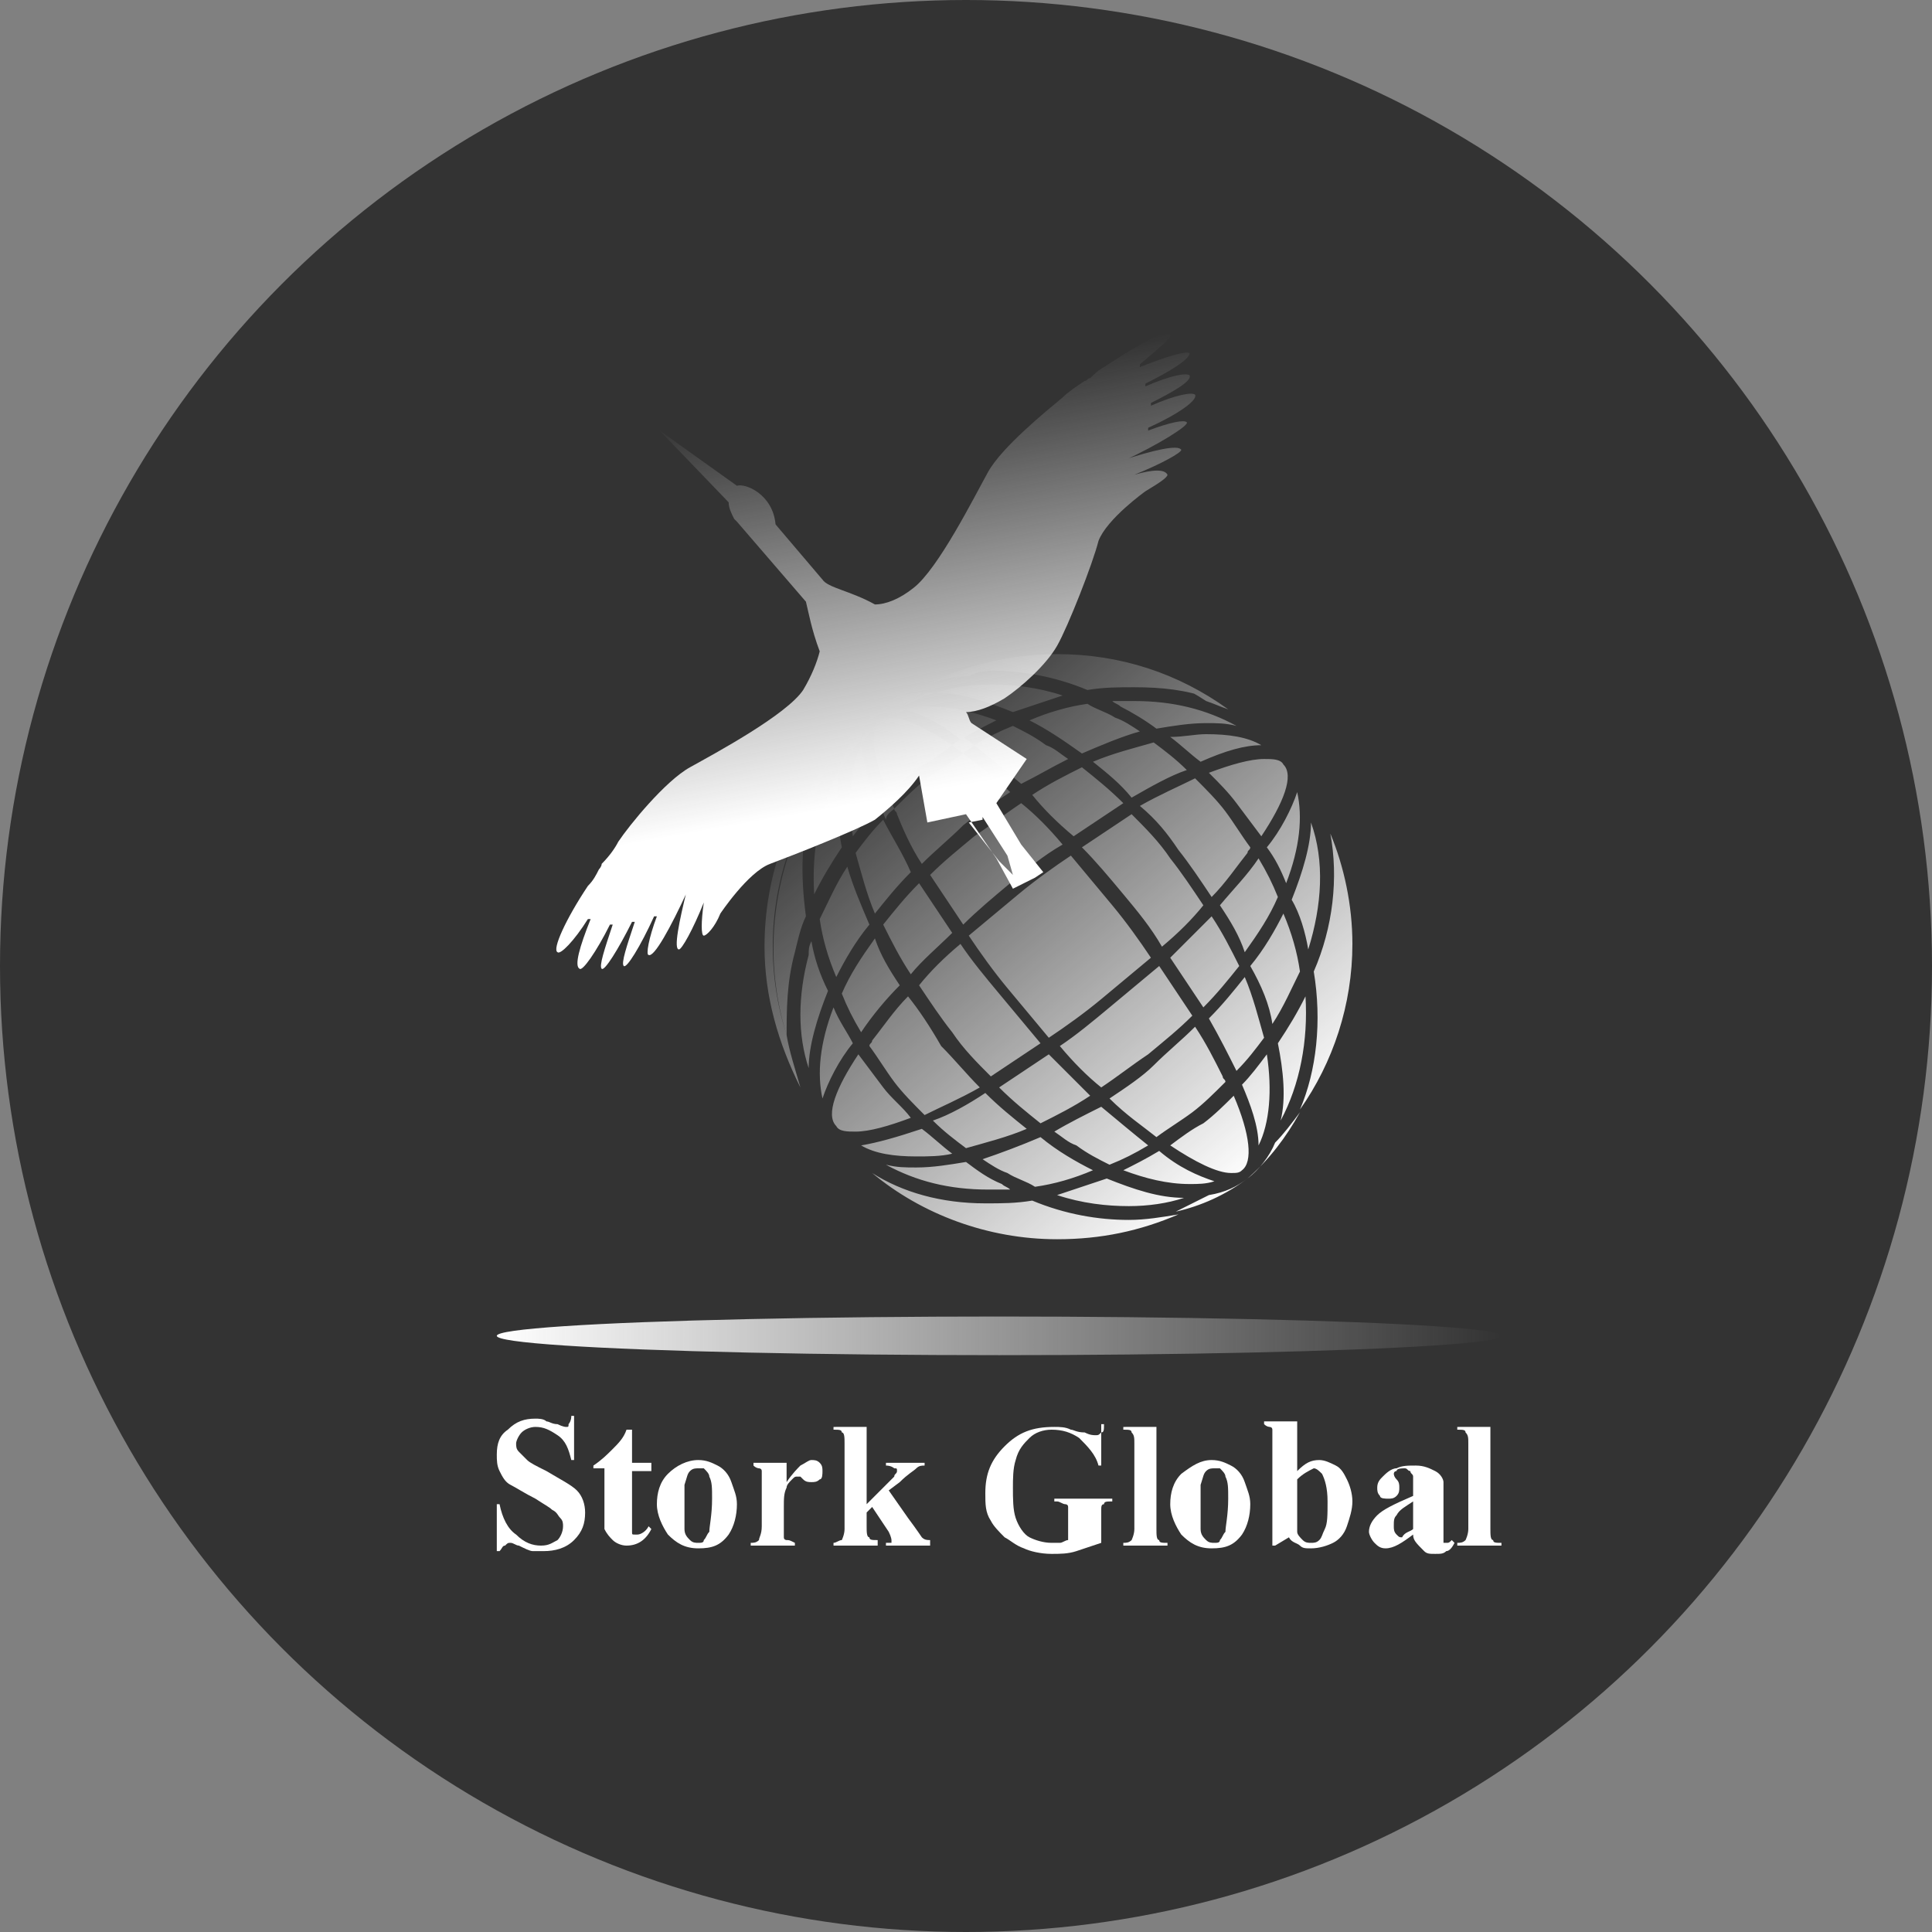
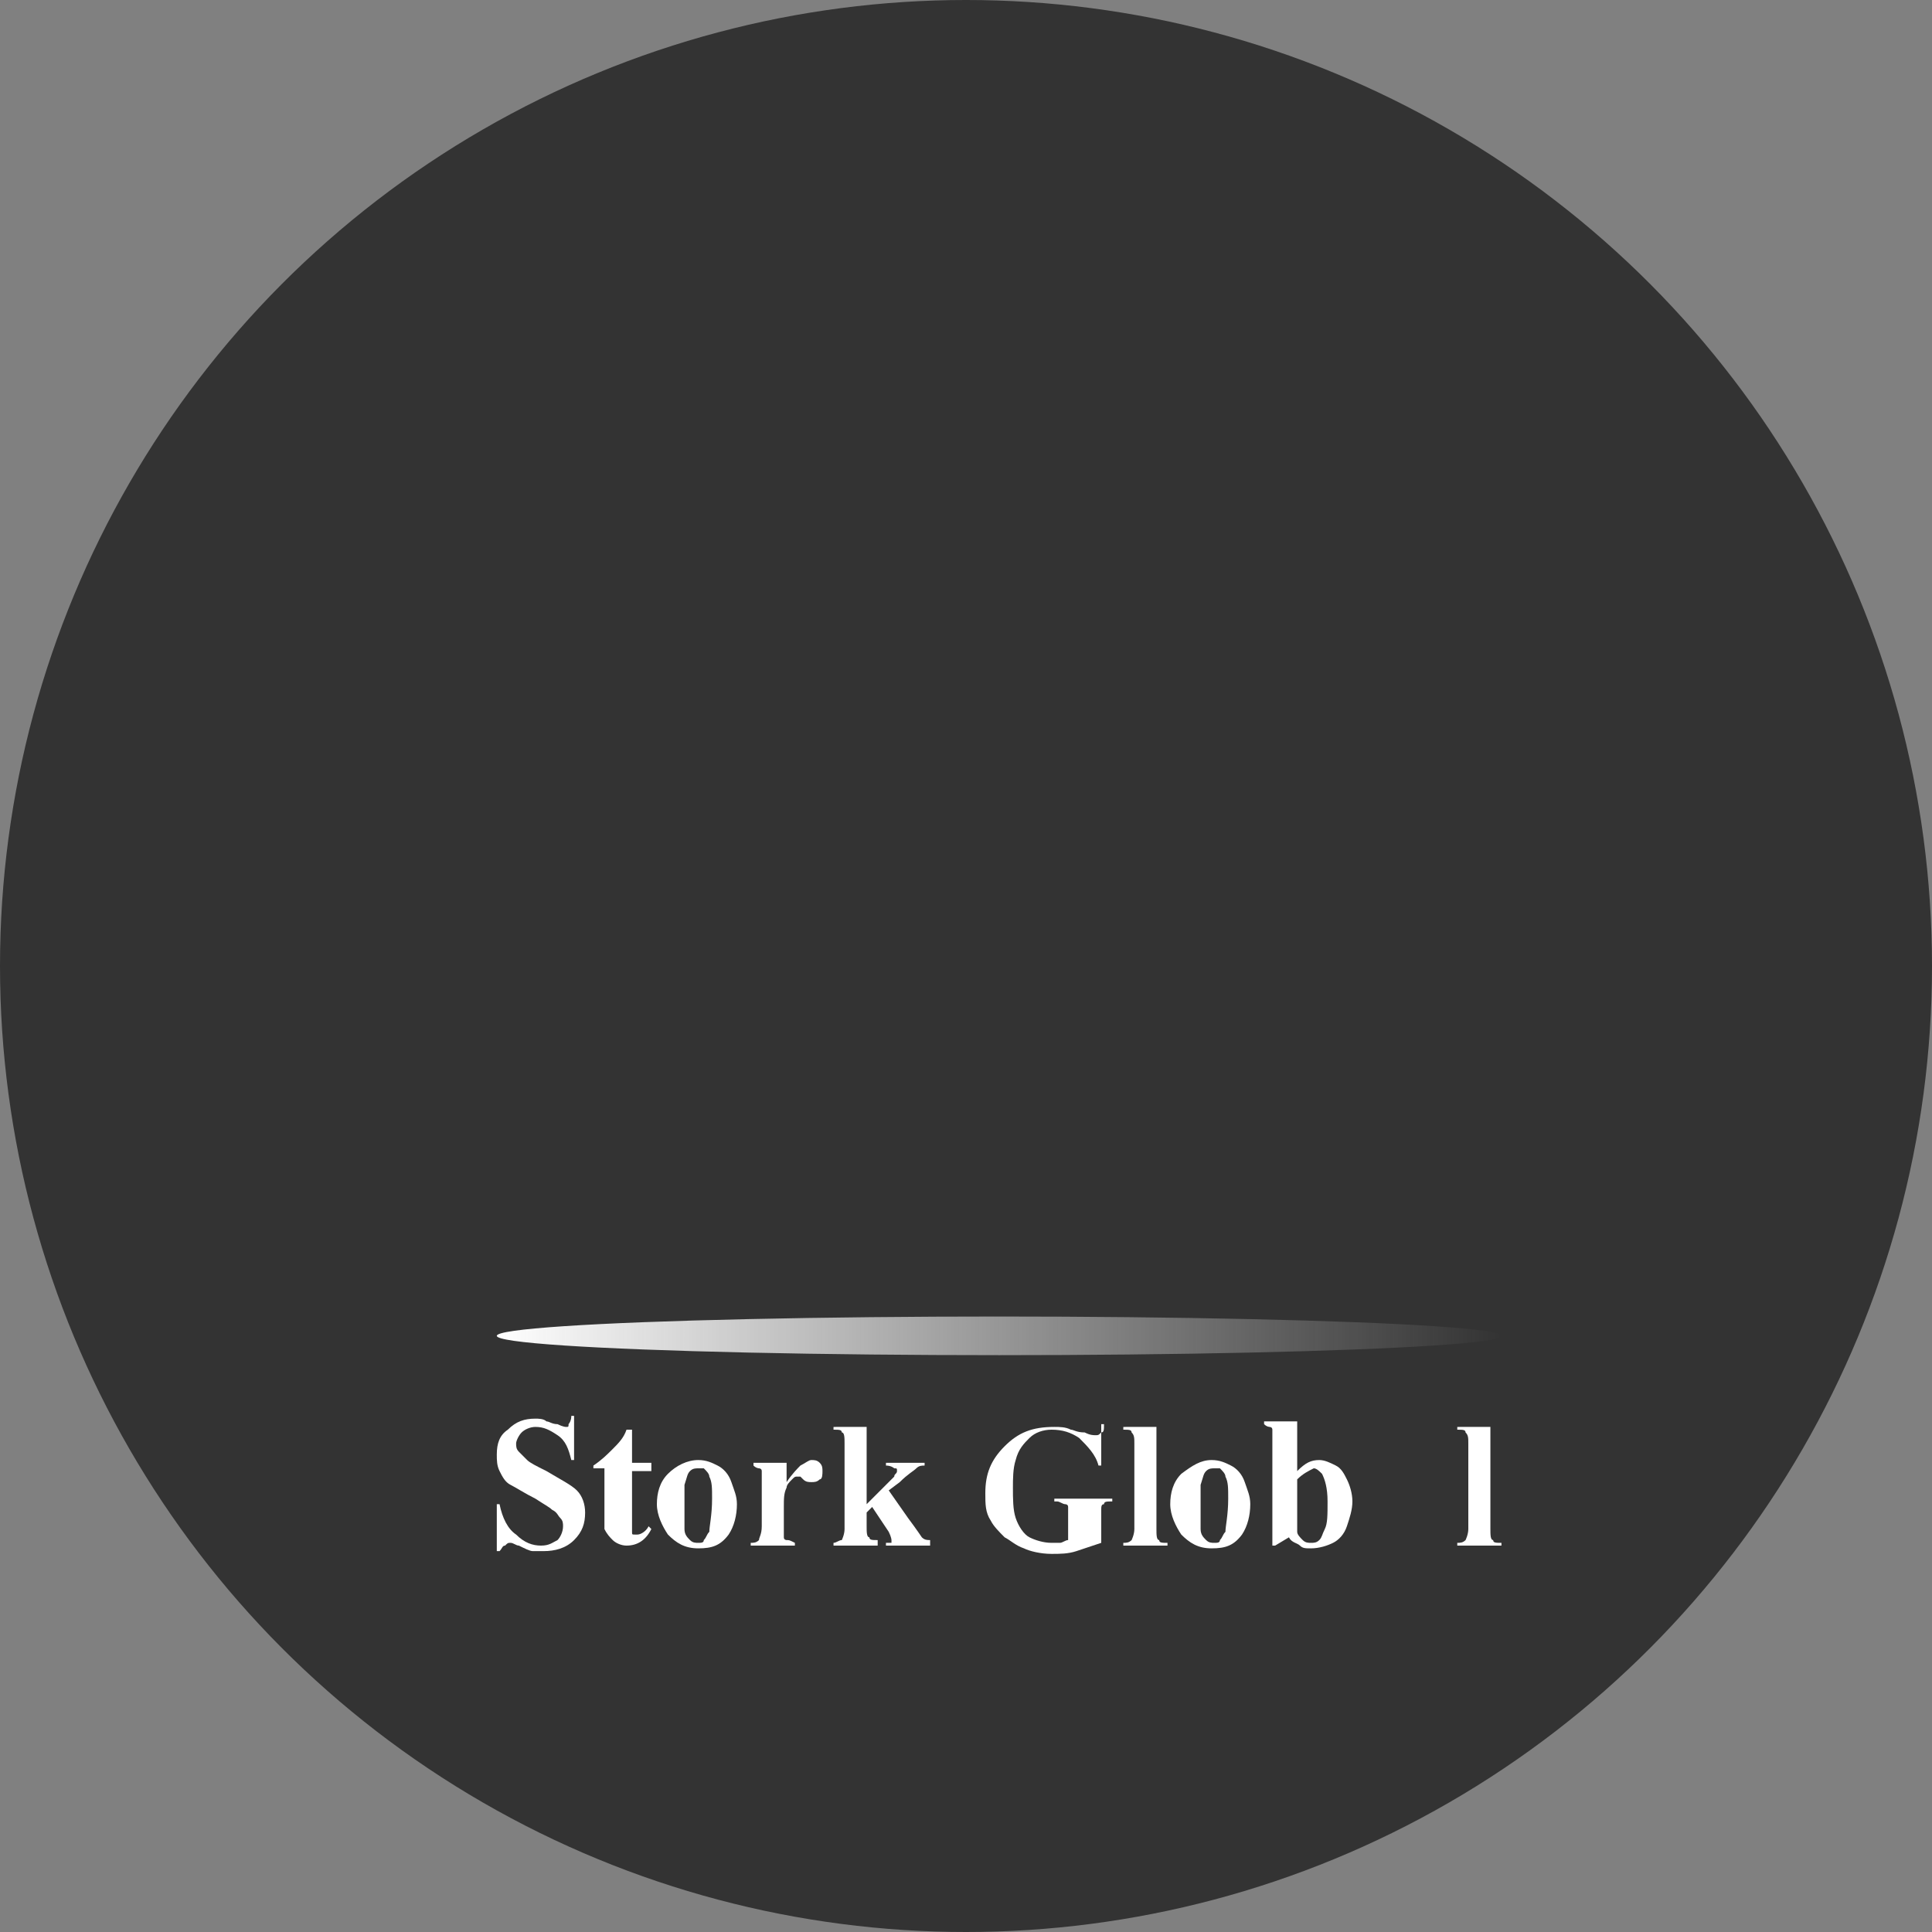
<svg xmlns="http://www.w3.org/2000/svg" version="1.1" id="レイヤー_1" x="0px" y="0px" viewBox="0 0 70 70" style="enable-background:new 0 0 70 70;" xml:space="preserve">
  <rect x="0" y="0" width="70" height="70" fill="#808080" stroke="none" />
  <style type="text/css">
	.st0{fill-rule:evenodd;clip-rule:evenodd;fill:#333333;}
	.st1{fill:url(#SVGID_1_);}
	.st2{fill:url(#SVGID_2_);}
	.st3{fill:url(#SVGID_3_);}
	.st4{fill:#FFFFFF;}
</style>
  <g>
    <g id="楕円形_1">
      <g>
        <circle class="st0" cx="35" cy="35" r="35" />
      </g>
    </g>
    <g>
      <g>
        <linearGradient id="SVGID_1_" gradientUnits="userSpaceOnUse" x1="45.357" y1="42.603" x2="31.401" y2="25.971">
          <stop offset="0" style="stop-color:#FFFFFF" />
          <stop offset="1" style="stop-color:#FFFFFF;stop-opacity:0" />
        </linearGradient>
-         <path class="st1" d="M45,39.3c0.3-0.3,0.6-0.7,0.9-1.1c0.2,1.3,0.1,2.5-0.3,3.3C45.6,40.8,45.3,40,45,39.3z M46.6,32     c0.5-1.3,0.6-2.4,0.4-3.3c-0.2,0.6-0.6,1.4-1.1,2C46.2,31.1,46.4,31.5,46.6,32z M30.4,27.9c-0.7,1.3-1,2.9-0.9,4.5     c0.3-0.6,0.6-1.1,1-1.7C30.3,29.7,30.3,28.7,30.4,27.9z M46.1,37.1c0.4-0.6,0.7-1.3,1-1.9c-0.1-0.7-0.3-1.4-0.6-2.1     c-0.3,0.6-0.7,1.3-1.2,1.9C45.7,35.7,46,36.4,46.1,37.1z M36.6,32c0.6-0.5,1.2-1,1.9-1.4c-0.5-0.6-1-1.1-1.5-1.5     c-0.6,0.4-1.1,0.8-1.7,1.2c-0.6,0.5-1.1,0.9-1.6,1.4c0.4,0.6,0.8,1.2,1.2,1.8C35.4,33,36,32.5,36.6,32z M30.7,31.4     c-0.4,0.6-0.7,1.3-1,1.9c0.1,0.7,0.3,1.4,0.6,2.1c0.3-0.6,0.7-1.3,1.2-1.9C31.2,32.8,30.9,32.1,30.7,31.4z M35.9,24.3     c1.1,0,2.3,0.2,3.5,0.7c0.6-0.1,1.1-0.1,1.7-0.1c1,0,1.9,0.1,2.7,0.4c-1.6-1-3.4-1.5-5.3-1.5c-1.1,0-2.2,0.2-3.3,0.5     C35.4,24.4,35.7,24.3,35.9,24.3z M33.4,31.3c0.5-0.5,1-0.9,1.5-1.4c0.5-0.4,1.1-0.8,1.7-1.2c-0.6-0.6-1.2-1-1.7-1.4     c-0.4,0.3-0.9,0.6-1.3,0.9c-0.4,0.3-0.8,0.7-1.2,1.1c0,0.1,0.1,0.1,0.1,0.2C32.7,30,33,30.7,33.4,31.3z M40.7,42.4     c0.8,0.3,1.6,0.5,2.4,0.5c0.3,0,0.6,0,0.9-0.1c-0.6-0.2-1.3-0.5-2-1.1C41.5,42,41.1,42.2,40.7,42.4z M35.6,42     c0.3,0.2,0.6,0.4,0.9,0.5c0.3,0.2,0.7,0.3,1,0.5c0.7-0.1,1.4-0.3,2.1-0.6c-0.6-0.3-1.3-0.7-1.9-1.2C37,41.5,36.2,41.8,35.6,42z      M35.1,33.9c0.4,0.6,0.9,1.3,1.4,1.9c0.5,0.6,1,1.2,1.5,1.8c0.6-0.4,1.3-0.9,1.9-1.4c0.6-0.5,1.2-1,1.8-1.5     c-0.4-0.6-0.9-1.3-1.4-1.9c-0.5-0.6-1-1.2-1.5-1.8c-0.6,0.4-1.3,0.9-1.9,1.4C36.3,32.9,35.7,33.4,35.1,33.9z M36.1,26.1     c-0.8-0.3-1.6-0.5-2.4-0.5c-0.3,0-0.6,0-0.9,0.1c0.6,0.2,1.3,0.5,2,1.1C35.3,26.5,35.7,26.3,36.1,26.1z M46.4,40.6     c0.7-1.3,1-2.9,0.9-4.5c-0.3,0.6-0.6,1.1-1,1.7C46.5,38.8,46.6,39.8,46.4,40.6z M47.4,34.4c0.5-1.6,0.6-3.2,0.1-4.6     c0,0.8-0.3,1.8-0.7,2.8C47.1,33.1,47.3,33.8,47.4,34.4z M38.3,43.3c0.9,0.3,1.8,0.4,2.6,0.4c0.7,0,1.4-0.1,2-0.3     c-0.9,0-1.8-0.3-2.8-0.7C39.5,42.9,38.9,43.1,38.3,43.3z M35,42.1c-0.6,0.1-1.2,0.2-1.8,0.2c-0.4,0-0.7,0-1.1-0.1     c1.1,0.6,2.3,0.9,3.7,0.9c0.3,0,0.6,0,0.8,0c-0.1-0.1-0.2-0.1-0.3-0.2C35.8,42.7,35.4,42.4,35,42.1z M32.9,36.1     c-0.5,0.5-0.9,1.1-1.3,1.6c0,0.1-0.1,0.1-0.1,0.2c0.3,0.4,0.6,0.9,0.9,1.3c0.3,0.4,0.7,0.8,1.1,1.2c0.6-0.3,1.3-0.6,2-1     c-0.5-0.5-0.9-1-1.4-1.5C33.7,37.2,33.3,36.6,32.9,36.1z M31.2,27c-0.4,0.8-0.5,1.9-0.3,3.3c0.3-0.4,0.6-0.7,0.9-1.1     C31.5,28.5,31.3,27.7,31.2,27z M32.6,35.7c-0.4-0.6-0.7-1.1-0.9-1.7c-0.5,0.7-0.9,1.3-1.2,2c0.2,0.5,0.4,0.9,0.7,1.4c0,0,0,0,0,0     C31.6,36.8,32.1,36.2,32.6,35.7z M28.8,34.5c0.1-0.4,0.2-0.9,0.4-1.3c-0.2-1.5-0.2-3,0.3-4.3c-1.5,2.6-1.9,5.7-1,8.6     c0,0,0,0,0,0.1C28.5,36.6,28.5,35.6,28.8,34.5z M32,29.7C32,29.7,32,29.7,32,29.7c-0.4,0.4-0.7,0.8-1,1.2     c0.2,0.7,0.4,1.5,0.7,2.2c0.4-0.5,0.8-1,1.3-1.5C32.7,30.9,32.3,30.3,32,29.7z M44.2,32.8c0.4,0.6,0.7,1.1,0.9,1.7     c0.5-0.7,0.9-1.3,1.2-2c-0.2-0.5-0.4-0.9-0.7-1.4c0,0,0,0,0,0C45.2,31.7,44.7,32.2,44.2,32.8z M38.7,27.5     c-0.3-0.2-0.5-0.4-0.8-0.5c-0.4-0.3-0.8-0.5-1.2-0.7c-0.5,0.2-0.9,0.4-1.4,0.7c0.5,0.4,1.1,0.9,1.7,1.4     C37.6,28.1,38.1,27.8,38.7,27.5z M44.8,38.8C44.8,38.8,44.8,38.8,44.8,38.8c0.4-0.4,0.7-0.8,1-1.2c-0.2-0.7-0.4-1.5-0.7-2.2     c-0.4,0.5-0.8,1-1.3,1.5C44.2,37.6,44.5,38.2,44.8,38.8z M42.4,26.7c0.4,0.3,0.7,0.6,1.1,0.9c0.9-0.4,1.6-0.6,2.2-0.6     c-0.5-0.3-1.2-0.4-2-0.4C43.3,26.6,42.9,26.7,42.4,26.7z M30.2,36.5c-0.5,1.3-0.6,2.4-0.4,3.3c0.2-0.6,0.6-1.4,1.1-2     C30.7,37.4,30.4,37,30.2,36.5z M44.8,29.1c0.3,0.4,0.6,0.8,0.9,1.2c0.8-1.2,1.2-2.2,0.8-2.6c-0.1-0.2-0.4-0.2-0.7-0.2     c-0.5,0-1.2,0.2-2,0.5C44.2,28.4,44.5,28.7,44.8,29.1z M33.8,40.6c0.4,0.4,0.8,0.7,1.2,1c0.7-0.2,1.5-0.4,2.2-0.7     c-0.5-0.4-1-0.8-1.5-1.3C35.1,40,34.4,40.4,33.8,40.6z M38.2,41c0.3,0.2,0.5,0.4,0.8,0.5c0.4,0.3,0.8,0.5,1.2,0.7     c0.5-0.2,0.9-0.4,1.4-0.7c-0.5-0.4-1.1-0.9-1.7-1.4C39.3,40.4,38.7,40.7,38.2,41z M42.4,41.5c0.9,0.6,1.7,1,2.2,1     c0.2,0,0.3,0,0.4-0.1c0.4-0.3,0.3-1.3-0.3-2.7c-0.3,0.3-0.7,0.7-1.1,1C43.2,40.9,42.8,41.2,42.4,41.5z M31.2,41.5     c0.5,0.3,1.2,0.4,2,0.4c0.4,0,0.9,0,1.3-0.1c-0.4-0.3-0.7-0.6-1.1-0.9C32.5,41.2,31.8,41.4,31.2,41.5z M34.5,27     c-0.9-0.6-1.7-1-2.2-1c-0.2,0-0.3,0-0.4,0.1c0,0,0,0,0,0c0,0,0,0,0,0c-0.4,0.3-0.3,1.3,0.3,2.7c0.3-0.3,0.7-0.7,1.1-1     C33.7,27.6,34.1,27.3,34.5,27z M34.5,33.8c-0.4-0.6-0.8-1.2-1.2-1.8c-0.5,0.5-0.9,1-1.3,1.5c0.3,0.6,0.6,1.2,1,1.8     C33.4,34.8,34,34.3,34.5,33.8z M34.8,34.2c-0.6,0.5-1.1,1-1.5,1.5c0.4,0.6,0.8,1.2,1.2,1.7c0.4,0.6,0.9,1.1,1.4,1.6     c0.6-0.4,1.2-0.8,1.8-1.2c-0.5-0.6-1-1.2-1.5-1.8C35.7,35.4,35.2,34.8,34.8,34.2z M38.4,37.9c0.5,0.6,1,1.1,1.5,1.5     c0.6-0.4,1.1-0.8,1.7-1.2c0.6-0.5,1.1-0.9,1.6-1.4c-0.4-0.6-0.8-1.2-1.2-1.8c-0.6,0.5-1.2,1-1.8,1.5C39.6,37,39,37.5,38.4,37.9z      M41.9,26.4c0.6-0.1,1.2-0.2,1.8-0.2c0.4,0,0.7,0,1.1,0.1c-1.1-0.6-2.3-0.9-3.7-0.9c-0.3,0-0.6,0-0.8,0c0.1,0.1,0.2,0.1,0.3,0.2     C41,25.8,41.5,26.1,41.9,26.4z M29.4,34.1c-0.1,0.2-0.1,0.3-0.1,0.5c-0.4,1.5-0.4,2.9,0,4.1c0-0.8,0.3-1.8,0.7-2.8     C29.7,35.3,29.5,34.7,29.4,34.1z M40.7,32.4c0.5,0.6,1,1.2,1.4,1.9c0.6-0.5,1.1-1,1.5-1.5c-0.4-0.6-0.8-1.2-1.2-1.7     c-0.4-0.6-0.9-1.1-1.4-1.6c-0.6,0.4-1.2,0.8-1.8,1.2C39.7,31.2,40.2,31.8,40.7,32.4z M39.2,27.3c0.7-0.3,1.4-0.6,2.1-0.8     c-0.3-0.2-0.6-0.4-0.9-0.5c-0.3-0.2-0.7-0.3-1-0.5c-0.7,0.1-1.4,0.3-2.1,0.6C37.9,26.4,38.5,26.8,39.2,27.3z M38.5,25.2     c-0.9-0.3-1.8-0.4-2.6-0.4c-0.7,0-1.4,0.1-2,0.3c0.9,0,1.8,0.3,2.8,0.7C37.3,25.6,37.9,25.4,38.5,25.2z M38.9,30.3     c0.6-0.4,1.2-0.8,1.8-1.2c-0.5-0.5-1-0.9-1.5-1.3c-0.6,0.3-1.2,0.6-1.8,1C37.8,29.3,38.3,29.8,38.9,30.3z M32,39.4     c-0.3-0.4-0.6-0.8-0.9-1.2c-0.8,1.2-1.2,2.2-0.8,2.6c0,0,0,0,0,0c0,0,0,0,0,0c0.1,0.2,0.4,0.2,0.7,0.2c0.5,0,1.2-0.2,2-0.5     C32.7,40.1,32.3,39.8,32,39.4z M40.2,39.8c0.6,0.6,1.2,1,1.7,1.4c0.4-0.3,0.9-0.6,1.3-0.9c0.4-0.3,0.8-0.7,1.2-1.1     c0-0.1-0.1-0.1-0.1-0.2c-0.3-0.6-0.6-1.2-1-1.8c-0.5,0.5-1,0.9-1.5,1.4C41.4,39,40.8,39.4,40.2,39.8z M40.9,44.2     c-1.1,0-2.3-0.2-3.5-0.7c-0.6,0.1-1.1,0.1-1.7,0.1c-1.6,0-3-0.4-4.1-1.1c1.8,1.5,4.2,2.4,6.7,2.4c1.6,0,3-0.3,4.4-0.9     C42.1,44.1,41.5,44.2,40.9,44.2z M47.6,35.2c0.3,1.8,0.1,3.6-0.5,5c1.2-1.7,1.9-3.8,1.9-6c0-1.4-0.3-2.8-0.8-4     C48.5,31.8,48.3,33.6,47.6,35.2z M42.7,30.8c0.4,0.5,0.8,1.1,1.2,1.7c0.5-0.5,0.9-1.1,1.3-1.6c0-0.1,0.1-0.1,0.1-0.2     c-0.3-0.4-0.6-0.9-0.9-1.3c-0.3-0.4-0.7-0.8-1.1-1.2c-0.6,0.3-1.3,0.6-2,1C41.9,29.7,42.3,30.2,42.7,30.8z M42.4,34.7     c0.4,0.6,0.8,1.2,1.2,1.8c0.5-0.5,0.9-1,1.3-1.5c-0.3-0.6-0.6-1.2-1-1.8C43.4,33.7,42.9,34.2,42.4,34.7z M38,38.2     c-0.6,0.4-1.2,0.8-1.8,1.2c0.5,0.5,1,0.9,1.5,1.3c0.6-0.3,1.2-0.6,1.8-1C39,39.2,38.5,38.7,38,38.2z M41,28.9     c0.7-0.4,1.4-0.8,2-1c-0.4-0.4-0.8-0.7-1.2-1c-0.7,0.2-1.5,0.4-2.2,0.7C40.1,28,40.6,28.4,41,28.9z M28.7,37.8     C28.7,37.8,28.7,37.8,28.7,37.8C28.7,37.8,28.7,37.8,28.7,37.8z M30.3,40.8C30.3,40.8,30.3,40.8,30.3,40.8     C30.3,40.8,30.3,40.8,30.3,40.8C30.3,40.8,30.3,40.8,30.3,40.8C30.3,40.8,30.3,40.8,30.3,40.8z M38.4,23.9     C38.4,23.9,38.4,23.9,38.4,23.9L38.4,23.9c1.9,0,3.8,0.5,5.3,1.5c0.3,0.1,0.5,0.2,0.8,0.3c-1.8-1.3-3.9-2-6.2-2     c-1.7,0-3.3,0.4-4.7,1.1c0.5-0.2,1-0.3,1.5-0.3C36.2,24,37.3,23.9,38.4,23.9z M28.5,37.5c-0.9-2.8-0.6-6,1-8.6     c0.2-0.5,0.4-1.1,0.7-1.5c-1.6,1.9-2.5,4.3-2.5,6.9c0,1.8,0.5,3.5,1.3,5.1C28.8,38.7,28.6,38.1,28.5,37.5     C28.6,37.5,28.5,37.5,28.5,37.5z M35.1,24.4L35.1,24.4c-0.6,0.2-1.1,0.4-1.7,0.7c0,0,0,0,0,0C34,24.8,34.6,24.6,35.1,24.4z      M30.5,27.5C30.5,27.5,30.5,27.5,30.5,27.5c-0.4,0.5-0.7,0.9-1,1.4c0,0,0,0,0,0C29.8,28.4,30.2,27.9,30.5,27.5z M43.8,43.3     c-0.4,0.2-0.8,0.4-1.2,0.6c0.9-0.2,1.8-0.6,2.6-1.2c0,0,0,0,0,0C44.8,43,44.4,43.2,43.8,43.3z M30.9,26.7     c0.2-0.3,0.4-0.6,0.7-0.8c0,0-0.1,0.1-0.1,0.1c-0.5,0.4-0.9,0.9-1.2,1.4C30.4,27.1,30.7,26.9,30.9,26.7z M32.7,25.2     c0.3-0.2,0.6-0.4,1-0.5c-0.7,0.2-1.4,0.6-2,1.1c0,0,0,0,0,0C32,25.5,32.3,25.4,32.7,25.2z M45.2,42.7L45.2,42.7     c0.8-0.7,1.4-1.5,1.9-2.4c-0.3,0.4-0.6,0.8-0.9,1.1C46,41.9,45.6,42.4,45.2,42.7z M31.6,25.8C31.6,25.8,31.6,25.8,31.6,25.8     C31.6,25.8,31.6,25.8,31.6,25.8C31.6,25.8,31.6,25.8,31.6,25.8C31.6,25.8,31.6,25.8,31.6,25.8z M31.9,26.1     C31.9,26.1,31.9,26.1,31.9,26.1C31.9,26.1,31.9,26.1,31.9,26.1C31.9,26.1,31.9,26.1,31.9,26.1z M31.9,26.1     C31.9,26.1,31.9,26.1,31.9,26.1C31.9,26.1,31.9,26.1,31.9,26.1C31.9,26.1,31.9,26.1,31.9,26.1z M31.2,26.8     C31.2,26.8,31.2,26.8,31.2,26.8c-0.2,0.2-0.5,0.4-0.7,0.7c0,0.1-0.1,0.3-0.1,0.4C30.7,27.5,30.9,27.1,31.2,26.8z M33.9,25.1     c0,0-0.1,0-0.1,0c-0.1,0-0.2,0-0.3,0c-0.3,0.2-0.6,0.3-0.8,0.5c0,0,0,0,0,0C33.1,25.4,33.5,25.2,33.9,25.1z M31.6,25.8     C31.6,25.8,31.6,25.8,31.6,25.8C31.6,25.8,31.6,25.8,31.6,25.8C31.6,25.8,31.7,25.8,31.6,25.8C31.7,25.8,31.7,25.8,31.6,25.8     C31.6,25.8,31.6,25.8,31.6,25.8C31.6,25.8,31.6,25.8,31.6,25.8C31.6,25.8,31.6,25.8,31.6,25.8C31.6,25.8,31.6,25.8,31.6,25.8z      M31.9,26.1L31.9,26.1C31.9,26.1,31.9,26.1,31.9,26.1L31.9,26.1C31.9,26.1,31.9,26.1,31.9,26.1z M32.3,25.6c0.1,0,0.2,0,0.3,0     c0.3-0.2,0.6-0.3,0.8-0.5c-0.3,0-0.6,0.1-0.8,0.1c-0.2,0.1-0.3,0.2-0.5,0.3C32.2,25.6,32.3,25.6,32.3,25.6z M31.2,26.8     c0-0.2,0-0.3,0.1-0.5c-0.1,0.1-0.3,0.3-0.4,0.4c-0.1,0.2-0.3,0.5-0.3,0.8C30.8,27.2,31,27,31.2,26.8z M32,26.1     C31.9,26.1,31.9,26.1,32,26.1C31.9,26.1,31.9,26.1,32,26.1C31.9,26.1,31.9,26.1,32,26.1z M31.9,26.1     C31.9,26.2,31.9,26.2,31.9,26.1C31.9,26.2,31.9,26.2,31.9,26.1C31.9,26.2,31.9,26.2,31.9,26.1z M32.4,29.3     c-0.1-0.2-0.1-0.3-0.2-0.5c-0.1,0.1-0.2,0.2-0.3,0.4c0.1,0.2,0.1,0.3,0.2,0.5C32.1,29.5,32.3,29.4,32.4,29.3z M35.3,27     c-0.1-0.1-0.3-0.2-0.4-0.3c-0.1,0.1-0.3,0.2-0.4,0.3c0.1,0.1,0.3,0.2,0.4,0.3C35,27.2,35.2,27.1,35.3,27z M45.2,42.7     C45.2,42.7,45.2,42.7,45.2,42.7C45.2,42.7,45.2,42.7,45.2,42.7L45.2,42.7C45.2,42.7,45.2,42.7,45.2,42.7z M32.9,25.7     c-0.1,0-0.1,0-0.2,0c-0.3,0.1-0.5,0.3-0.7,0.5c0,0,0,0,0,0C32.2,25.9,32.5,25.8,32.9,25.7z M31.2,27c0.2-0.3,0.4-0.6,0.6-0.8     c0,0-0.1,0.1-0.1,0.1c-0.2,0.2-0.4,0.3-0.5,0.5C31.2,26.9,31.2,26.9,31.2,27z M31.9,26.1C31.9,26.1,31.9,26.2,31.9,26.1     C31.9,26.2,31.9,26.1,31.9,26.1C31.9,26.1,31.9,26.1,31.9,26.1z M31.9,26.1C31.9,26.1,31.9,26.1,31.9,26.1     C31.9,26.1,31.9,26.1,31.9,26.1C31.9,26.1,31.9,26.1,31.9,26.1z M32,26.1c0.2-0.2,0.4-0.3,0.7-0.5c0,0,0,0,0,0     C32.4,25.8,32.1,26,32,26.1C31.9,26.1,31.9,26.1,32,26.1z M31.9,26.2c-0.2,0.2-0.5,0.4-0.7,0.6c0,0,0,0,0,0     c0.2-0.2,0.3-0.3,0.5-0.5C31.8,26.2,31.9,26.2,31.9,26.2z M31.3,26.3c0.3-0.2,0.6-0.5,0.9-0.7c-0.2,0-0.4,0.1-0.5,0.2     c0,0,0,0,0,0c0,0,0,0,0,0C31.5,25.9,31.4,26.1,31.3,26.3z" />
        <linearGradient id="SVGID_2_" gradientUnits="userSpaceOnUse" x1="33.247" y1="33.241" x2="29.899" y2="14.255">
          <stop offset="0" style="stop-color:#FFFFFF" />
          <stop offset="0.198" style="stop-color:#FFFFFF" />
          <stop offset="0.23" style="stop-color:#FFFFFF" />
          <stop offset="0.764" style="stop-color:#FDFDFD;stop-opacity:0.306" />
          <stop offset="1" style="stop-color:#F7F7F7;stop-opacity:0" />
        </linearGradient>
-         <path class="st2" d="M43.1,13.6c-0.1-0.1-0.7,0-1.6,0.4l0-0.1c1-0.5,1.6-0.9,1.6-1.1c-0.1-0.1-0.8,0.1-1.8,0.5l0-0.1     c0.7-0.6,1.2-1,1.1-1.1c-0.1-0.2-1.2,0.4-2.4,1.2c-0.2,0.1-0.4,0.3-0.5,0.4c-0.1,0-0.1,0.1-0.2,0.1l0,0c-0.3,0.2-0.6,0.4-0.8,0.6     c-0.6,0.5-2.2,1.8-2.7,2.7c-0.5,0.9-1.8,3.5-2.7,4.2c-0.5,0.4-1,0.6-1.4,0.6c-0.9-0.5-1.7-0.6-1.9-0.9l-1.7-2     c-0.1-1.1-1.1-1.5-1.4-1.4l-2.8-2l2.5,2.6c0,0.2,0.1,0.4,0.2,0.6c0,0,0,0,0.1,0.1l2.5,2.9c0.1,0.4,0.2,1,0.5,1.8     c-0.1,0.4-0.3,0.9-0.6,1.4c-0.6,0.9-3.2,2.3-4.1,2.8c-0.9,0.5-2.2,2.1-2.6,2.7c-0.1,0.2-0.3,0.5-0.6,0.8c0,0,0,0,0,0     c0,0.1-0.1,0.2-0.1,0.2c-0.1,0.2-0.2,0.4-0.4,0.6c-0.8,1.2-1.3,2.3-1.1,2.4c0.1,0.1,0.6-0.4,1.1-1.2l0.1,0     c-0.4,1-0.6,1.7-0.4,1.8c0.1,0.1,0.6-0.6,1.1-1.6l0.1,0c-0.3,0.9-0.5,1.5-0.4,1.6c0.1,0.1,0.6-0.7,1.1-1.7l0.1,0     c-0.3,0.9-0.5,1.5-0.4,1.6c0.1,0.1,0.6-0.7,1.1-1.8l0.1,0c-0.3,0.8-0.4,1.4-0.3,1.4c0.2,0.1,0.8-1,1.4-2.3c0,0,0-0.1,0-0.1l0,0     c-0.3,1.2-0.5,2.2-0.3,2.2c0.1,0,0.5-0.7,0.9-1.7c-0.1,0.7-0.1,1.2,0,1.2c0.1,0,0.4-0.3,0.6-0.8l0,0c0,0,1-1.5,1.8-1.8     c0.8-0.3,3.1-1.2,3.8-1.6c0.5-0.4,1.2-1,1.6-1.6c0,0,0,0,0,0l0.3,1.7l1.4-0.3l1.1,1.6l0.6,1.1l0.4-0.2l0,0l0.2-0.1l0.2-0.1l0,0     l0.3-0.2l-0.8-1l-0.9-1.5l1.1-1.6l-2-1.3c-0.1-0.1-0.1-0.3-0.2-0.4c0.4,0,0.9-0.2,1.4-0.5c0.6-0.4,1.5-1.2,1.9-1.9     c0.4-0.7,1.3-3,1.5-3.8c0.3-0.8,1.7-1.8,1.7-1.8l0,0c0.5-0.3,0.8-0.5,0.8-0.6c-0.1-0.2-0.5-0.2-1.2,0c1-0.4,1.7-0.8,1.7-0.9     c-0.1-0.2-1,0-2.2,0.4l0,0c0,0,0,0,0.1,0c1.3-0.6,2.4-1.3,2.3-1.4c-0.1-0.1-0.6,0-1.4,0.3l0-0.1c1.1-0.5,1.8-1,1.7-1.2     c-0.1-0.1-0.7,0-1.6,0.4l0-0.1C42.5,14.2,43.2,13.8,43.1,13.6z M36.5,31l0.2,0.7l-0.5-0.5l-1.1-1.4l0.5-0.1l0-0.1L36.5,31z" />
      </g>
      <linearGradient id="SVGID_3_" gradientUnits="userSpaceOnUse" x1="17.974" y1="48.37" x2="54.402" y2="48.37">
        <stop offset="0" style="stop-color:#FFFFFF" />
        <stop offset="0.164" style="stop-color:#FDFDFD;stop-opacity:0.836" />
        <stop offset="1" style="stop-color:#F7F7F7;stop-opacity:0" />
      </linearGradient>
      <ellipse class="st3" cx="36.2" cy="48.4" rx="18.2" ry="0.7" />
      <g>
        <g>
          <path class="st4" d="M20.8,51.4l0,1.5h-0.1c-0.1-0.4-0.2-0.7-0.5-0.9c-0.3-0.2-0.5-0.3-0.8-0.3c-0.2,0-0.4,0.1-0.5,0.2      c-0.1,0.1-0.2,0.3-0.2,0.4c0,0.1,0,0.2,0.1,0.3c0.1,0.1,0.2,0.2,0.3,0.3c0.1,0.1,0.3,0.2,0.7,0.4c0.5,0.3,0.9,0.5,1.1,0.7      c0.2,0.2,0.3,0.5,0.3,0.8c0,0.4-0.1,0.7-0.4,1c-0.3,0.3-0.7,0.4-1.1,0.4c-0.1,0-0.3,0-0.4,0c-0.1,0-0.3-0.1-0.5-0.2      c-0.1,0-0.2-0.1-0.3-0.1c-0.1,0-0.1,0-0.2,0.1c-0.1,0-0.1,0.1-0.2,0.2H18v-1.7h0.1c0.1,0.5,0.3,0.9,0.6,1.1      c0.3,0.3,0.6,0.4,0.9,0.4c0.3,0,0.4-0.1,0.6-0.2c0.1-0.1,0.2-0.3,0.2-0.5c0-0.1,0-0.2-0.1-0.3c-0.1-0.1-0.1-0.2-0.3-0.3      c-0.1-0.1-0.3-0.2-0.6-0.4c-0.4-0.2-0.7-0.4-0.9-0.5c-0.2-0.1-0.3-0.3-0.4-0.5C18,53.1,18,52.9,18,52.7c0-0.4,0.1-0.7,0.4-0.9      c0.3-0.3,0.6-0.4,1-0.4c0.1,0,0.3,0,0.4,0.1c0.1,0,0.2,0.1,0.4,0.1c0.2,0.1,0.3,0.1,0.3,0.1c0.1,0,0.1,0,0.1-0.1      c0,0,0.1-0.1,0.1-0.3H20.8z" />
        </g>
        <g>
          <path class="st4" d="M22.9,51.9V53h0.7v0.3h-0.7v1.9c0,0.2,0,0.3,0,0.3c0,0.1,0,0.1,0.1,0.1c0,0,0.1,0,0.1,0      c0.1,0,0.3-0.1,0.4-0.3l0.1,0.1c-0.2,0.4-0.5,0.6-0.9,0.6c-0.2,0-0.4-0.1-0.5-0.2c-0.1-0.1-0.2-0.2-0.3-0.4c0-0.1,0-0.3,0-0.6      v-1.6h-0.4v-0.1c0.3-0.2,0.5-0.4,0.7-0.6c0.2-0.2,0.4-0.4,0.5-0.7H22.9z" />
          <path class="st4" d="M25.3,52.9c0.3,0,0.5,0.1,0.7,0.2c0.2,0.1,0.4,0.3,0.5,0.6c0.1,0.3,0.2,0.5,0.2,0.8c0,0.4-0.1,0.8-0.3,1.1      c-0.3,0.4-0.6,0.5-1.1,0.5c-0.5,0-0.8-0.2-1.1-0.5c-0.2-0.3-0.4-0.7-0.4-1.1c0-0.4,0.1-0.8,0.4-1.1      C24.5,53.1,24.9,52.9,25.3,52.9z M25.3,53.2c-0.1,0-0.2,0-0.3,0.1c-0.1,0.1-0.1,0.2-0.2,0.5c0,0.2,0,0.6,0,1c0,0.2,0,0.4,0,0.6      c0,0.2,0.1,0.3,0.2,0.4c0.1,0.1,0.2,0.1,0.3,0.1c0.1,0,0.2,0,0.2-0.1c0.1-0.1,0.1-0.2,0.2-0.3c0-0.2,0.1-0.6,0.1-1.2      c0-0.4,0-0.6-0.1-0.8c0-0.1-0.1-0.2-0.2-0.3C25.5,53.2,25.4,53.2,25.3,53.2z" />
          <path class="st4" d="M28.5,53v0.7c0.2-0.3,0.4-0.5,0.5-0.6c0.2-0.1,0.3-0.2,0.4-0.2c0.1,0,0.2,0,0.3,0.1      c0.1,0.1,0.1,0.2,0.1,0.3c0,0.1,0,0.3-0.1,0.3c-0.1,0.1-0.2,0.1-0.3,0.1c-0.1,0-0.2,0-0.3-0.1c-0.1-0.1-0.1-0.1-0.1-0.1      c0,0,0,0-0.1,0c-0.1,0-0.1,0-0.2,0.1c-0.1,0.1-0.2,0.2-0.2,0.3c-0.1,0.2-0.1,0.4-0.1,0.7v0.7l0,0.2c0,0.1,0,0.2,0,0.2      c0,0.1,0.1,0.1,0.1,0.1c0.1,0,0.1,0,0.3,0.1V56h-1.6v-0.1c0.1,0,0.2,0,0.3-0.1c0-0.1,0.1-0.2,0.1-0.5v-1.7c0-0.2,0-0.3,0-0.3      c0-0.1-0.1-0.1-0.1-0.1c0,0-0.1,0-0.2-0.1V53H28.5z" />
          <path class="st4" d="M31.4,51.6v2.9l0.7-0.7c0.1-0.1,0.2-0.2,0.3-0.3c0-0.1,0.1-0.1,0.1-0.2c0-0.1,0-0.1-0.1-0.1      c0,0-0.1-0.1-0.3-0.1V53h1.4v0.1c-0.1,0-0.2,0-0.3,0.1c-0.1,0.1-0.3,0.2-0.6,0.5L32.2,54l0.7,1c0.3,0.4,0.5,0.7,0.5,0.7      c0.1,0.1,0.2,0.1,0.3,0.1V56h-1.6v-0.1c0.1,0,0.1,0,0.2,0c0,0,0-0.1,0-0.1c0,0,0-0.1-0.1-0.3l-0.6-0.9l-0.2,0.2v0.5      c0,0.2,0,0.4,0.1,0.4c0,0.1,0.1,0.1,0.3,0.1V56h-1.6v-0.1c0.1,0,0.2-0.1,0.3-0.1c0,0,0.1-0.2,0.1-0.4v-3.1c0-0.2,0-0.4-0.1-0.4      c0-0.1-0.1-0.1-0.3-0.1v-0.1H31.4z" />
          <path class="st4" d="M39.9,51.5v1.6h-0.1c-0.1-0.4-0.4-0.7-0.7-1c-0.3-0.2-0.6-0.3-1-0.3c-0.3,0-0.6,0.1-0.8,0.3      c-0.2,0.2-0.4,0.4-0.5,0.8c-0.1,0.3-0.1,0.7-0.1,1c0,0.4,0,0.8,0.1,1.1c0.1,0.3,0.3,0.6,0.5,0.7c0.2,0.1,0.5,0.2,0.8,0.2      c0.1,0,0.2,0,0.3,0c0.1,0,0.2-0.1,0.3-0.1v-0.9c0-0.2,0-0.3,0-0.3c0-0.1-0.1-0.1-0.1-0.1c-0.1,0-0.2-0.1-0.3-0.1h-0.1v-0.1h2.1      v0.1c-0.2,0-0.3,0-0.3,0.1c-0.1,0-0.1,0.1-0.1,0.2c0,0,0,0.1,0,0.3v0.9c-0.3,0.1-0.6,0.2-0.9,0.3c-0.3,0.1-0.6,0.1-0.9,0.1      c-0.4,0-0.8-0.1-1-0.2c-0.3-0.1-0.5-0.3-0.7-0.4c-0.2-0.2-0.4-0.4-0.5-0.6c-0.2-0.3-0.2-0.6-0.2-1c0-0.7,0.2-1.2,0.7-1.7      c0.5-0.5,1-0.7,1.8-0.7c0.2,0,0.4,0,0.6,0.1c0.1,0,0.2,0.1,0.5,0.1c0.2,0.1,0.3,0.1,0.4,0.1c0.1,0,0.1,0,0.2-0.1      c0.1,0,0.1-0.1,0.1-0.3H39.9z" />
          <path class="st4" d="M41.9,51.6v3.8c0,0.2,0,0.4,0.1,0.4c0,0.1,0.1,0.1,0.3,0.1V56h-1.6v-0.1c0.1,0,0.2,0,0.3-0.1      c0,0,0.1-0.2,0.1-0.4v-3.1c0-0.2,0-0.3-0.1-0.4c0-0.1-0.1-0.1-0.3-0.1v-0.1H41.9z" />
          <path class="st4" d="M43.9,52.9c0.3,0,0.5,0.1,0.7,0.2c0.2,0.1,0.4,0.3,0.5,0.6c0.1,0.3,0.2,0.5,0.2,0.8c0,0.4-0.1,0.8-0.3,1.1      c-0.3,0.4-0.6,0.5-1.1,0.5c-0.5,0-0.8-0.2-1.1-0.5c-0.2-0.3-0.4-0.7-0.4-1.1c0-0.4,0.1-0.8,0.4-1.1      C43.2,53.1,43.5,52.9,43.9,52.9z M44,53.2c-0.1,0-0.2,0-0.3,0.1c-0.1,0.1-0.1,0.2-0.2,0.5c0,0.2,0,0.6,0,1c0,0.2,0,0.4,0,0.6      c0,0.2,0.1,0.3,0.2,0.4c0.1,0.1,0.2,0.1,0.3,0.1c0.1,0,0.2,0,0.2-0.1c0.1-0.1,0.1-0.2,0.2-0.3c0-0.2,0.1-0.6,0.1-1.2      c0-0.4,0-0.6-0.1-0.8c0-0.1-0.1-0.2-0.2-0.3C44.1,53.2,44,53.2,44,53.2z" />
          <path class="st4" d="M47,51.6v1.7c0.3-0.3,0.5-0.4,0.8-0.4c0.2,0,0.4,0.1,0.6,0.2c0.2,0.1,0.3,0.3,0.4,0.5      c0.1,0.2,0.2,0.5,0.2,0.8c0,0.3-0.1,0.6-0.2,0.9c-0.1,0.3-0.3,0.5-0.5,0.6c-0.2,0.1-0.5,0.2-0.8,0.2c-0.2,0-0.3,0-0.4-0.1      c-0.1-0.1-0.3-0.1-0.4-0.3l-0.5,0.3h-0.1v-3.9c0-0.2,0-0.3,0-0.3c0-0.1-0.1-0.1-0.1-0.1c0,0-0.1,0-0.2-0.1v-0.1H47z M47,53.6V55      c0,0.3,0,0.4,0,0.5c0,0.1,0.1,0.2,0.2,0.3c0.1,0.1,0.2,0.1,0.3,0.1c0.1,0,0.2,0,0.3-0.1c0.1-0.1,0.1-0.2,0.2-0.4      c0.1-0.2,0.1-0.5,0.1-1c0-0.5-0.1-0.8-0.2-1c-0.1-0.1-0.2-0.2-0.3-0.2C47.4,53.3,47.2,53.4,47,53.6z" />
-           <path class="st4" d="M51.2,55.6c-0.4,0.3-0.7,0.5-1,0.5c-0.2,0-0.3-0.1-0.4-0.2c-0.1-0.1-0.2-0.3-0.2-0.4c0-0.2,0.1-0.4,0.3-0.6      c0.2-0.2,0.6-0.4,1.3-0.7v-0.3c0-0.2,0-0.4,0-0.4c0-0.1-0.1-0.1-0.1-0.2c-0.1,0-0.1-0.1-0.2-0.1c-0.1,0-0.3,0-0.3,0.1      c-0.1,0-0.1,0.1-0.1,0.1c0,0,0,0.1,0.1,0.2c0.1,0.1,0.1,0.2,0.1,0.3c0,0.1,0,0.2-0.1,0.3c-0.1,0.1-0.2,0.1-0.3,0.1      c-0.1,0-0.3,0-0.3-0.1c-0.1-0.1-0.1-0.2-0.1-0.3c0-0.2,0.1-0.3,0.2-0.4c0.1-0.1,0.3-0.3,0.5-0.3c0.2-0.1,0.4-0.1,0.7-0.1      c0.3,0,0.5,0.1,0.7,0.2c0.2,0.1,0.3,0.3,0.3,0.4c0,0.1,0,0.3,0,0.6v1.2c0,0.1,0,0.2,0,0.3c0,0,0,0.1,0,0.1c0,0,0,0,0.1,0      c0.1,0,0.1,0,0.2-0.1l0.1,0.1c-0.1,0.2-0.2,0.3-0.3,0.3c-0.1,0.1-0.2,0.1-0.4,0.1c-0.2,0-0.3,0-0.4-0.1      C51.3,55.9,51.2,55.8,51.2,55.6z M51.2,55.4v-1c-0.3,0.2-0.5,0.3-0.6,0.5c-0.1,0.1-0.1,0.2-0.1,0.4c0,0.1,0,0.2,0.1,0.3      c0.1,0.1,0.1,0.1,0.2,0.1C50.9,55.5,51.1,55.5,51.2,55.4z" />
          <path class="st4" d="M54,51.6v3.8c0,0.2,0,0.4,0.1,0.4c0,0.1,0.1,0.1,0.3,0.1V56h-1.6v-0.1c0.1,0,0.2,0,0.3-0.1      c0,0,0.1-0.2,0.1-0.4v-3.1c0-0.2,0-0.3-0.1-0.4c0-0.1-0.1-0.1-0.3-0.1v-0.1H54z" />
        </g>
      </g>
    </g>
  </g>
</svg>